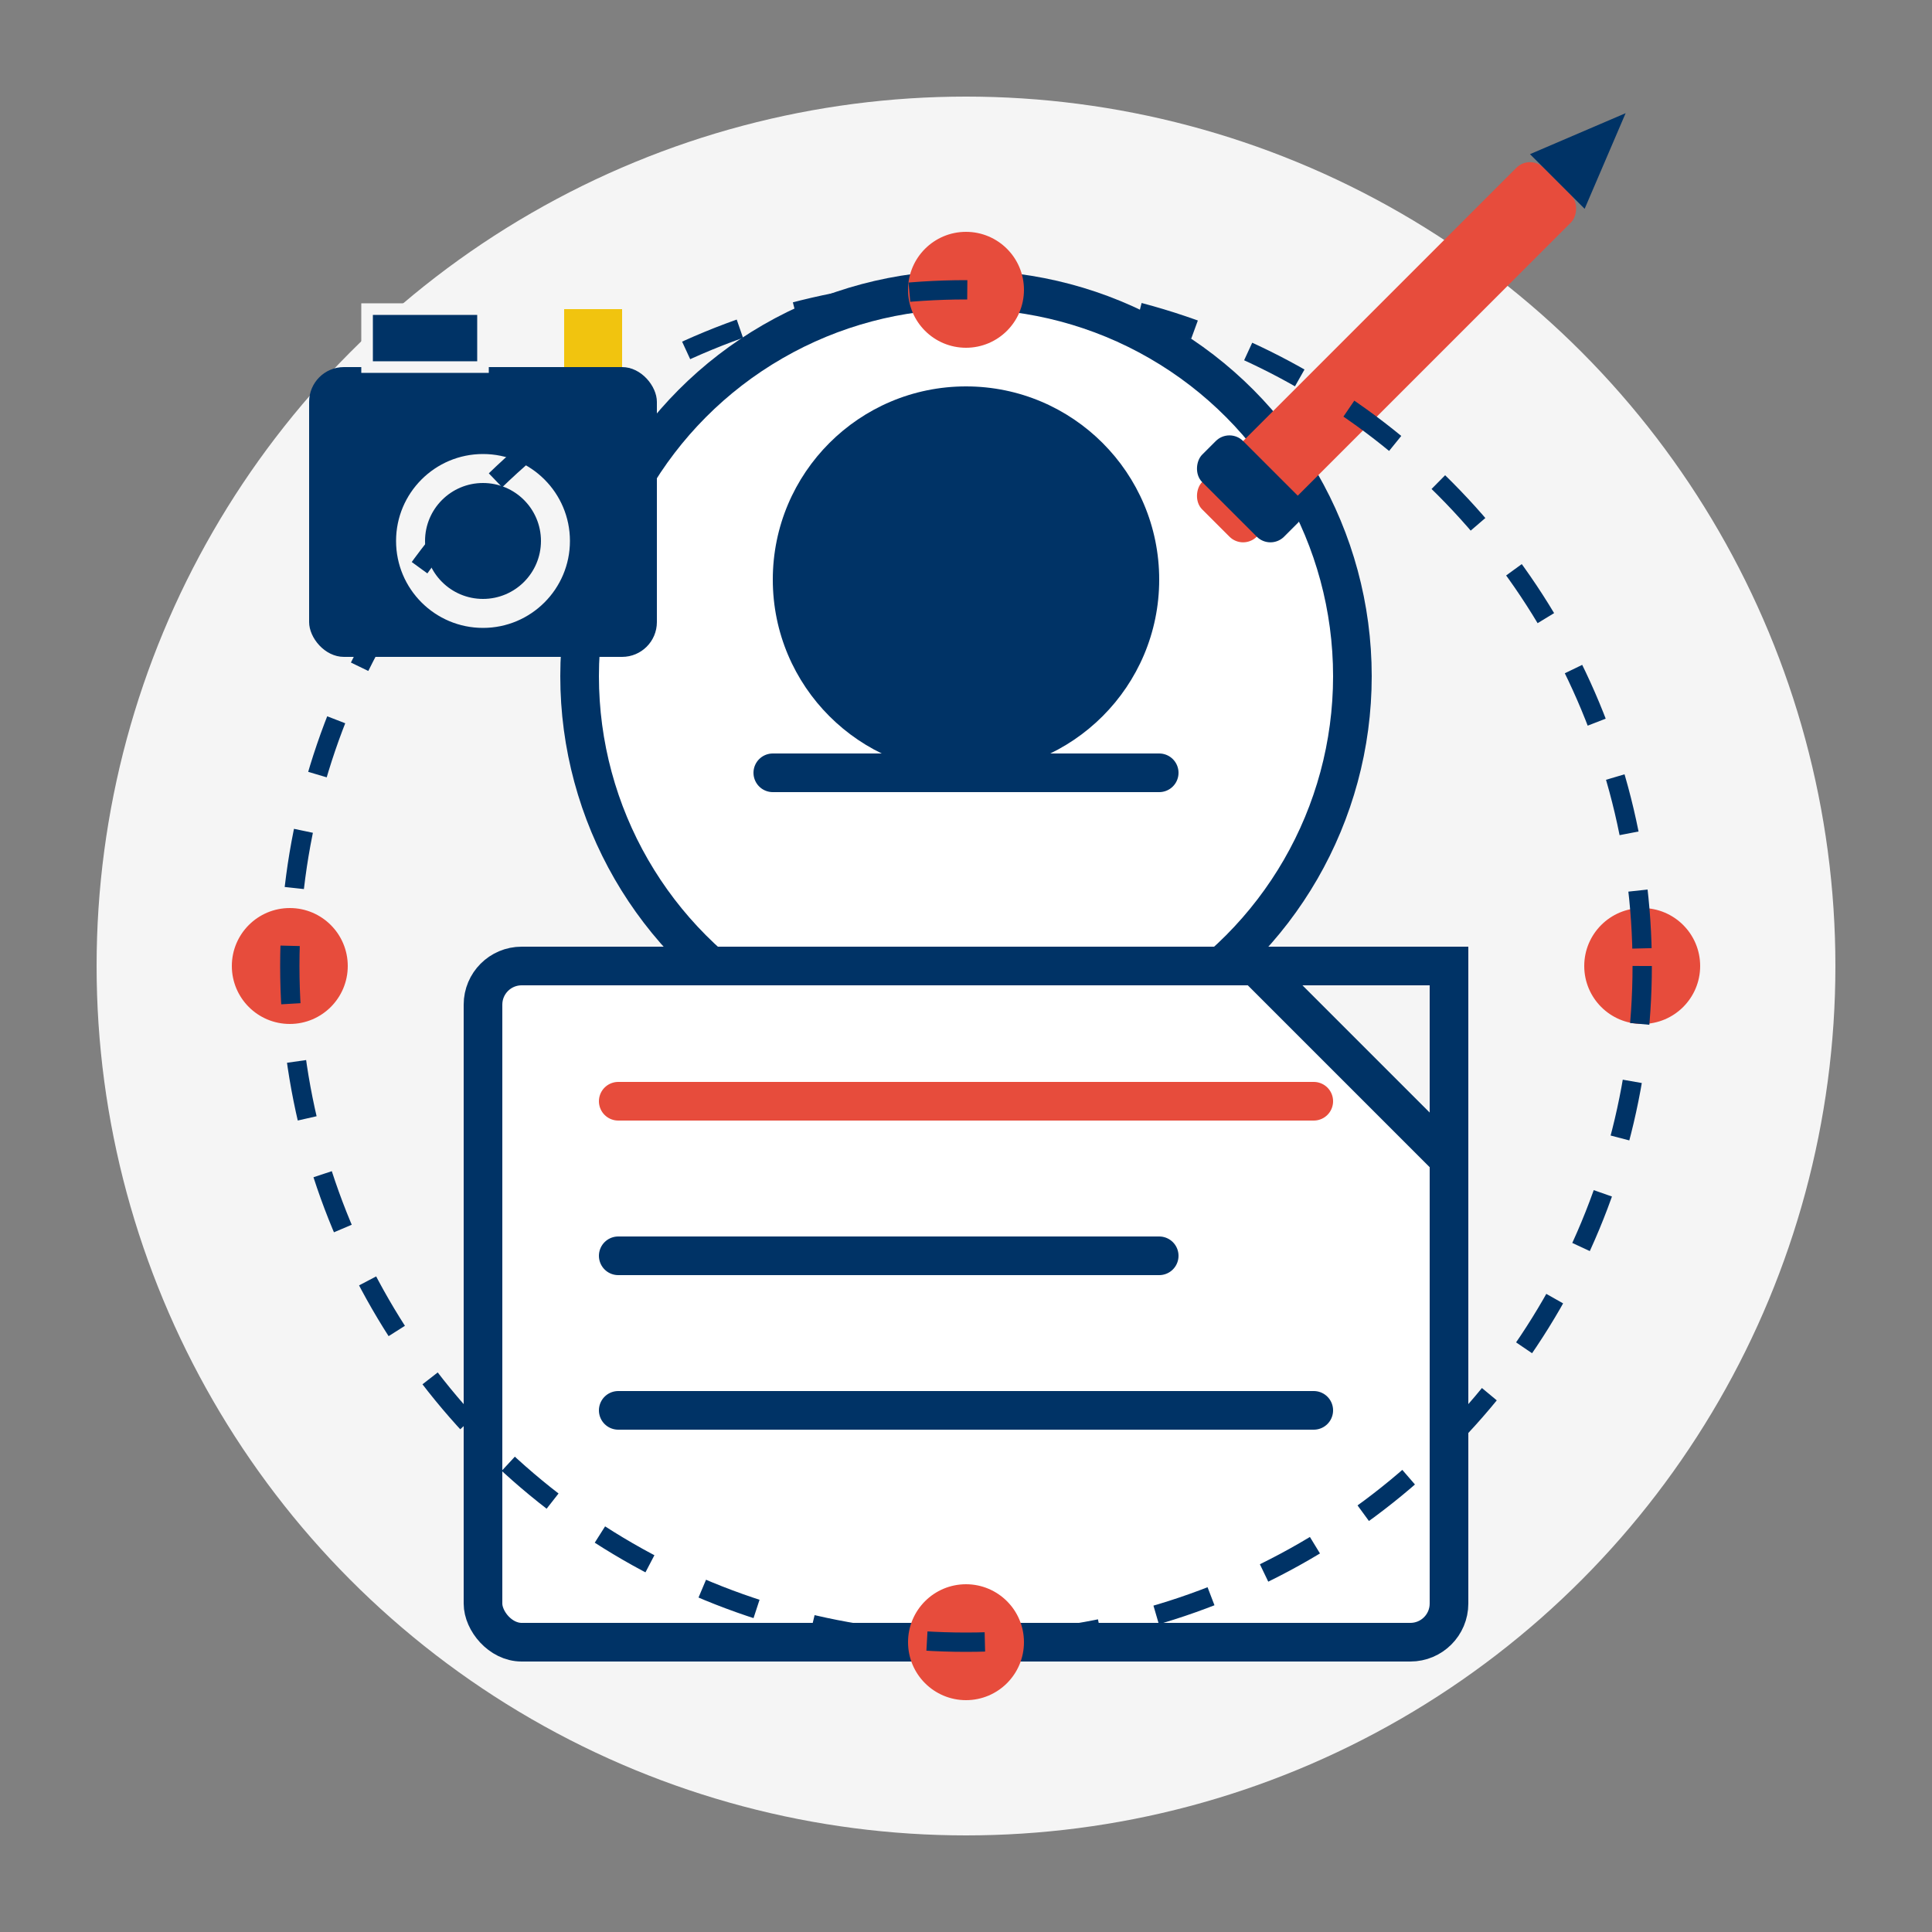
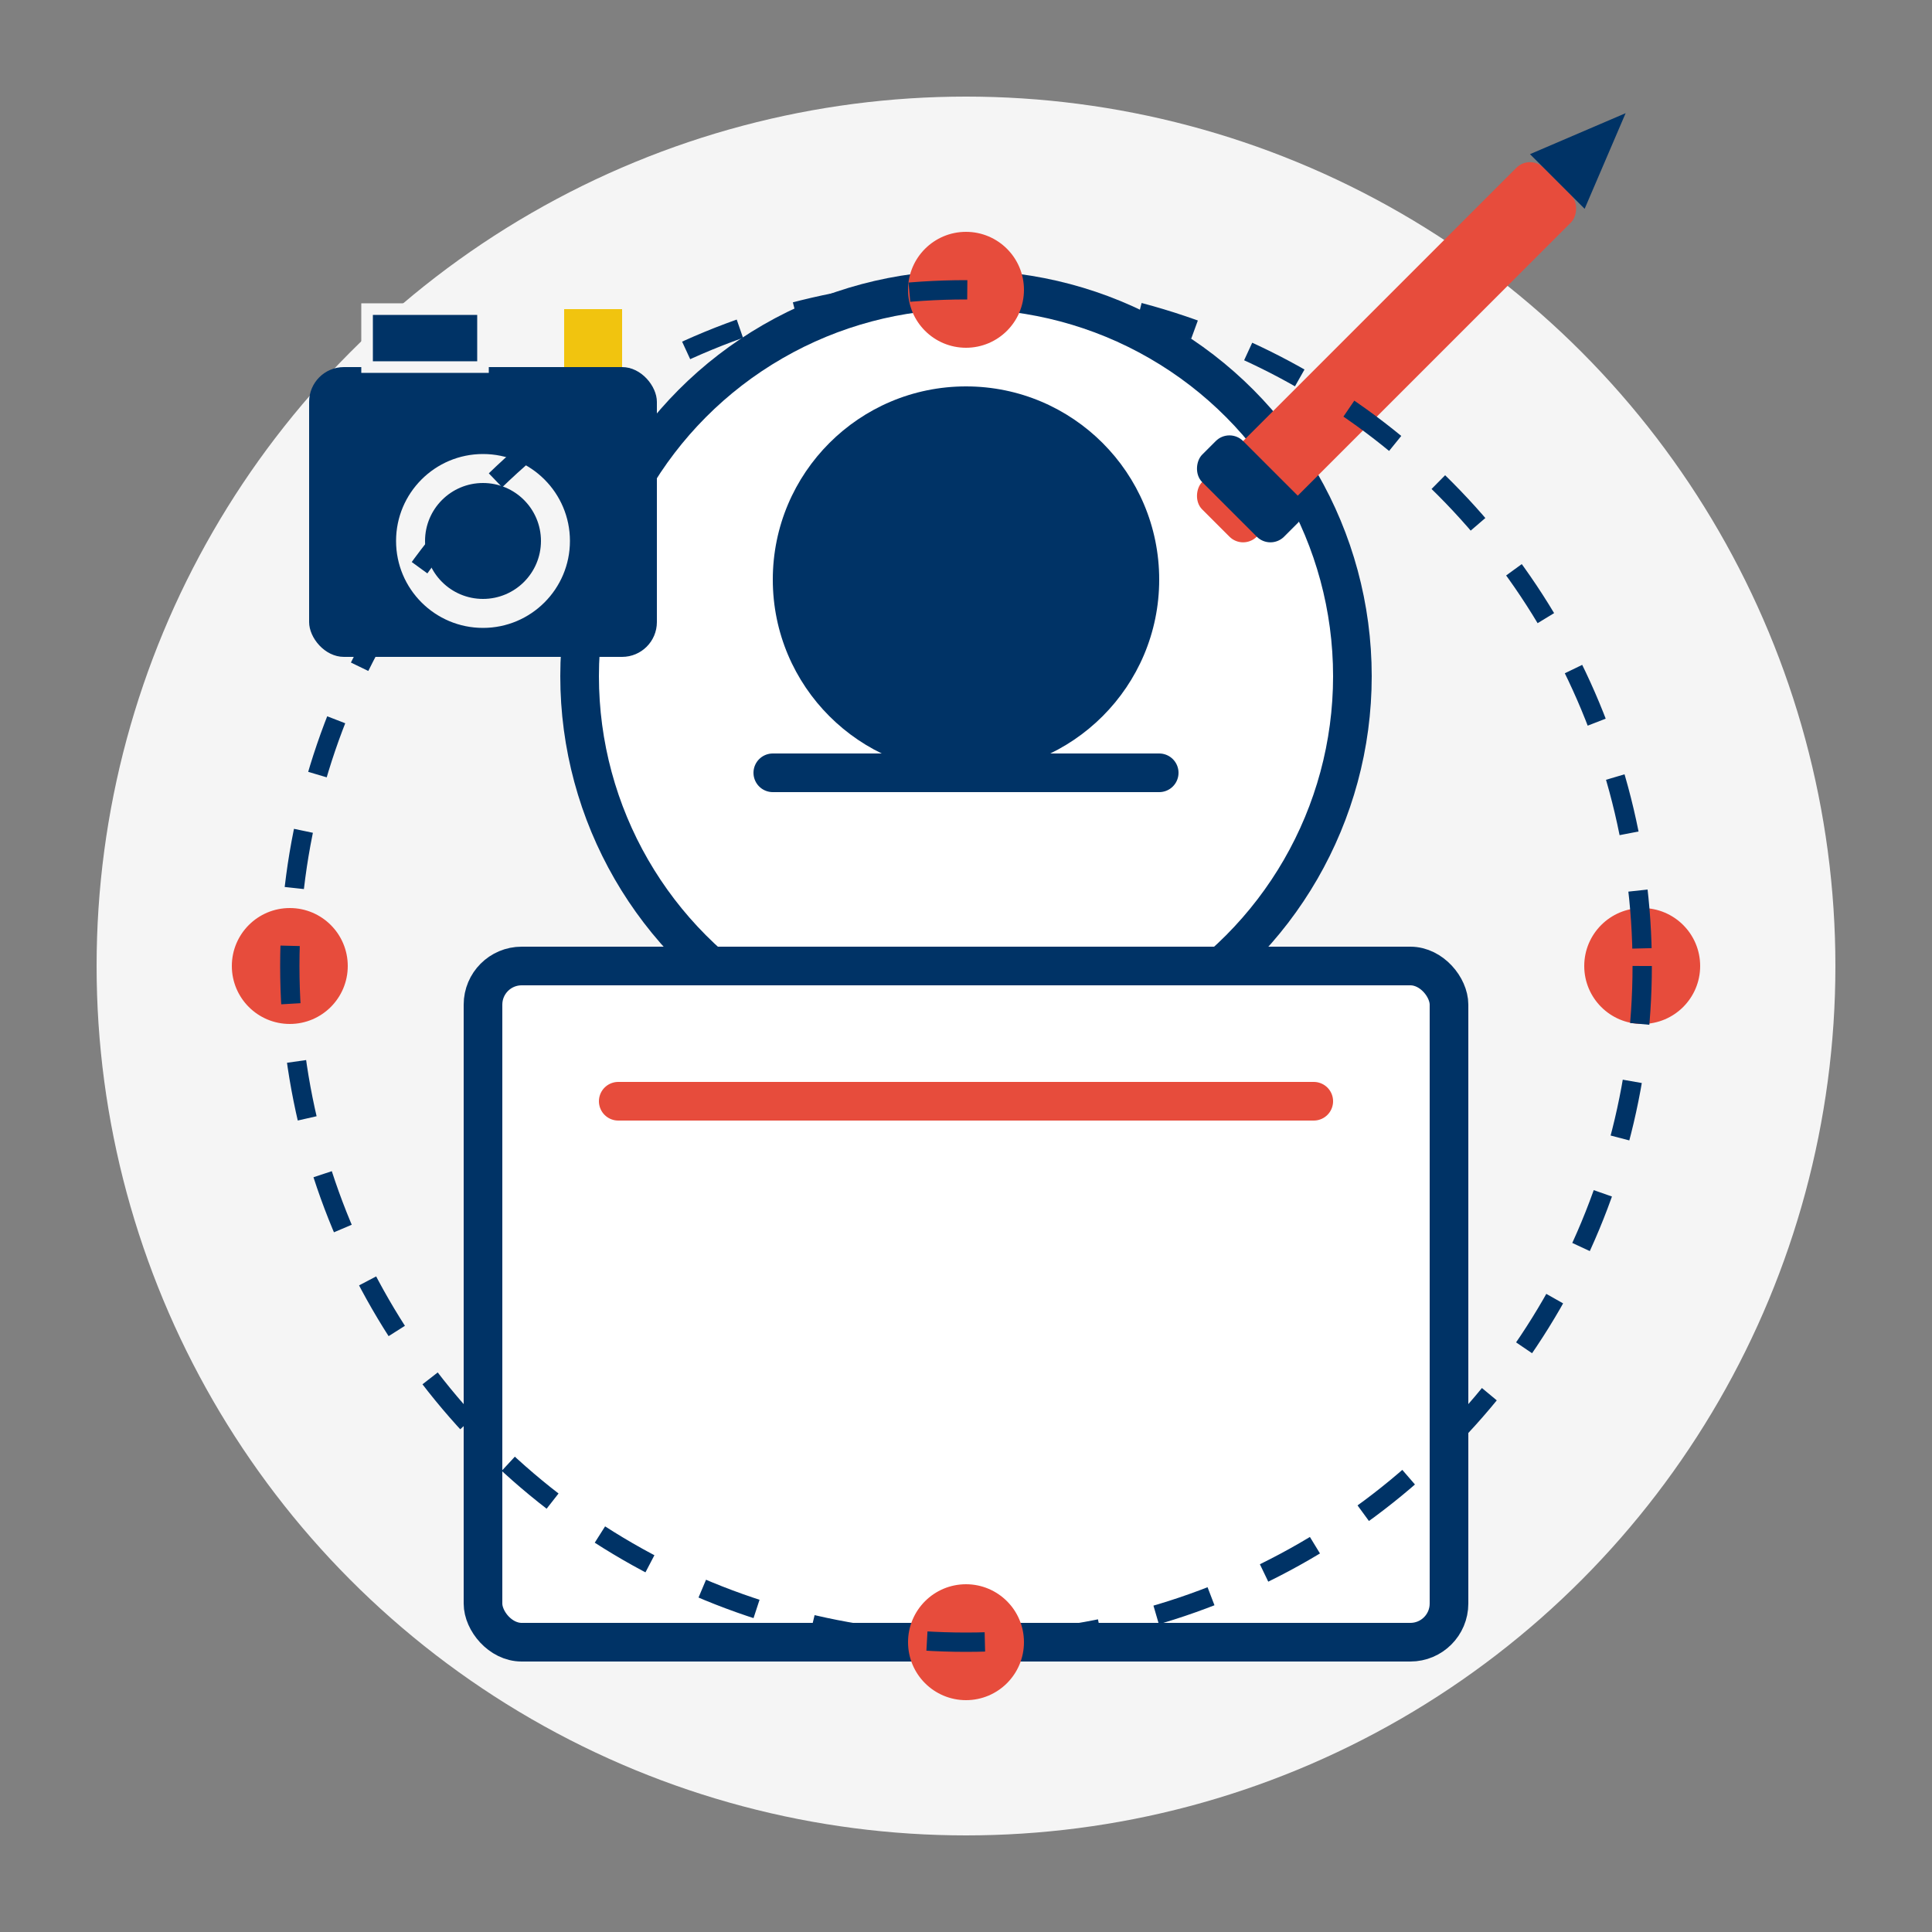
<svg xmlns="http://www.w3.org/2000/svg" width="100" height="100" viewBox="0 0 100 100">
  <rect x="0" y="0" width="100" height="100" fill="#808080" stroke="none" />
  <circle cx="50" cy="50" r="45" fill="#f5f5f5" />
  <circle cx="50" cy="35" r="20" fill="#fff" stroke="#003366" stroke-width="2" />
  <g transform="translate(50, 30)">
    <circle cx="0" cy="0" r="10" fill="#003366" />
    <path d="M-10,10 L10,10" stroke="#003366" stroke-width="2" stroke-linecap="round" />
  </g>
  <g transform="translate(50, 65)">
    <rect x="-25" y="-15" width="50" height="35" rx="2" ry="2" fill="white" stroke="#003366" stroke-width="2" />
    <line x1="-18" y1="-8" x2="18" y2="-8" stroke="#e74c3c" stroke-width="2" stroke-linecap="round" />
-     <line x1="-18" y1="0" x2="10" y2="0" stroke="#003366" stroke-width="2" stroke-linecap="round" />
-     <line x1="-18" y1="8" x2="18" y2="8" stroke="#003366" stroke-width="2" stroke-linecap="round" />
-     <path d="M25,-15 L15,-15 L25,-5 Z" fill="#f5f5f5" stroke="#003366" stroke-width="2" />
  </g>
  <g transform="translate(70, 20) rotate(45)">
    <rect x="-2" y="-15" width="4" height="25" fill="#e74c3c" rx="1" ry="1" />
    <polygon points="0,-20 -2,-15 2,-15" fill="#003366" />
    <rect x="-3" y="6" width="6" height="3" fill="#003366" rx="1" ry="1" />
  </g>
  <g transform="translate(25, 25) scale(0.6)">
    <rect x="-15" y="-10" width="30" height="25" rx="3" ry="3" fill="#003366" />
    <circle cx="0" cy="5" r="8" fill="#f5f5f5" stroke="#003366" stroke-width="1" />
    <circle cx="0" cy="5" r="5" fill="#003366" />
    <rect x="7" y="-15" width="5" height="5" fill="#f1c40f" />
    <rect x="-10" y="-15" width="10" height="5" fill="#003366" stroke="#f5f5f5" stroke-width="1" />
  </g>
  <circle cx="15" cy="50" r="3" fill="#e74c3c" />
  <circle cx="85" cy="50" r="3" fill="#e74c3c" />
  <circle cx="50" cy="15" r="3" fill="#e74c3c" />
  <circle cx="50" cy="85" r="3" fill="#e74c3c" />
  <circle cx="50" cy="50" r="35" fill="none" stroke="#003366" stroke-width="1" stroke-dasharray="3 3" />
</svg>